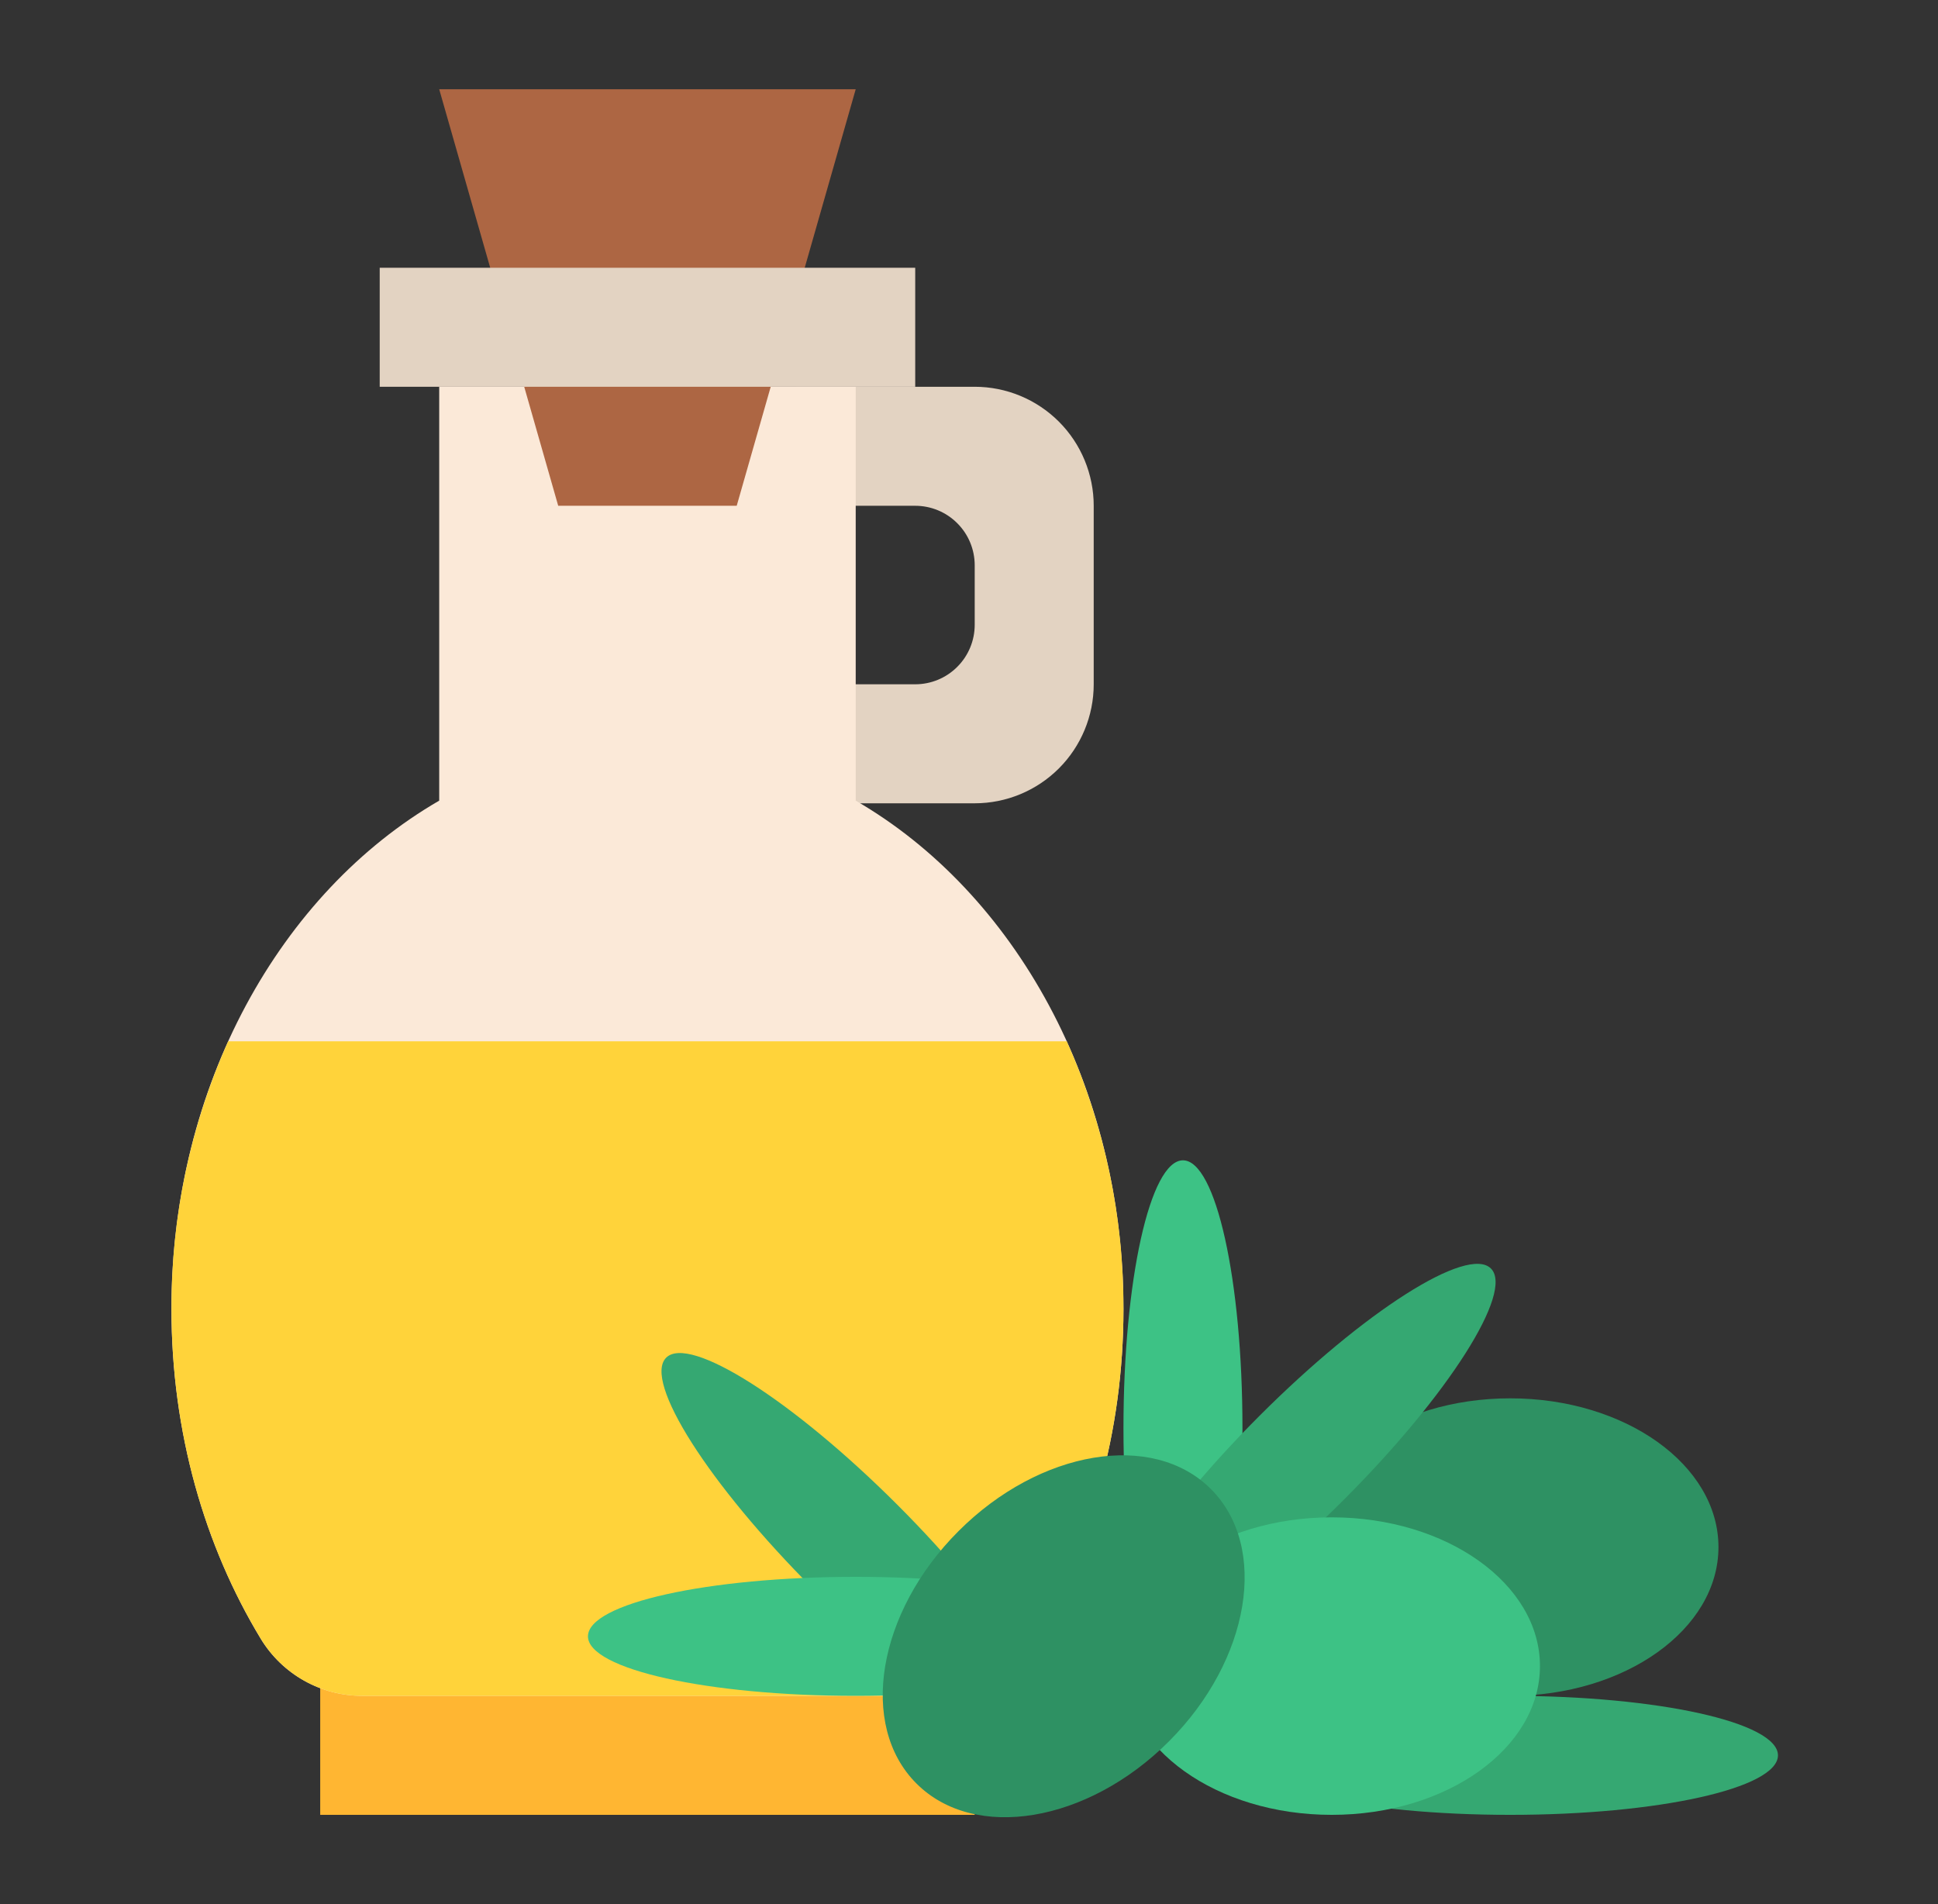
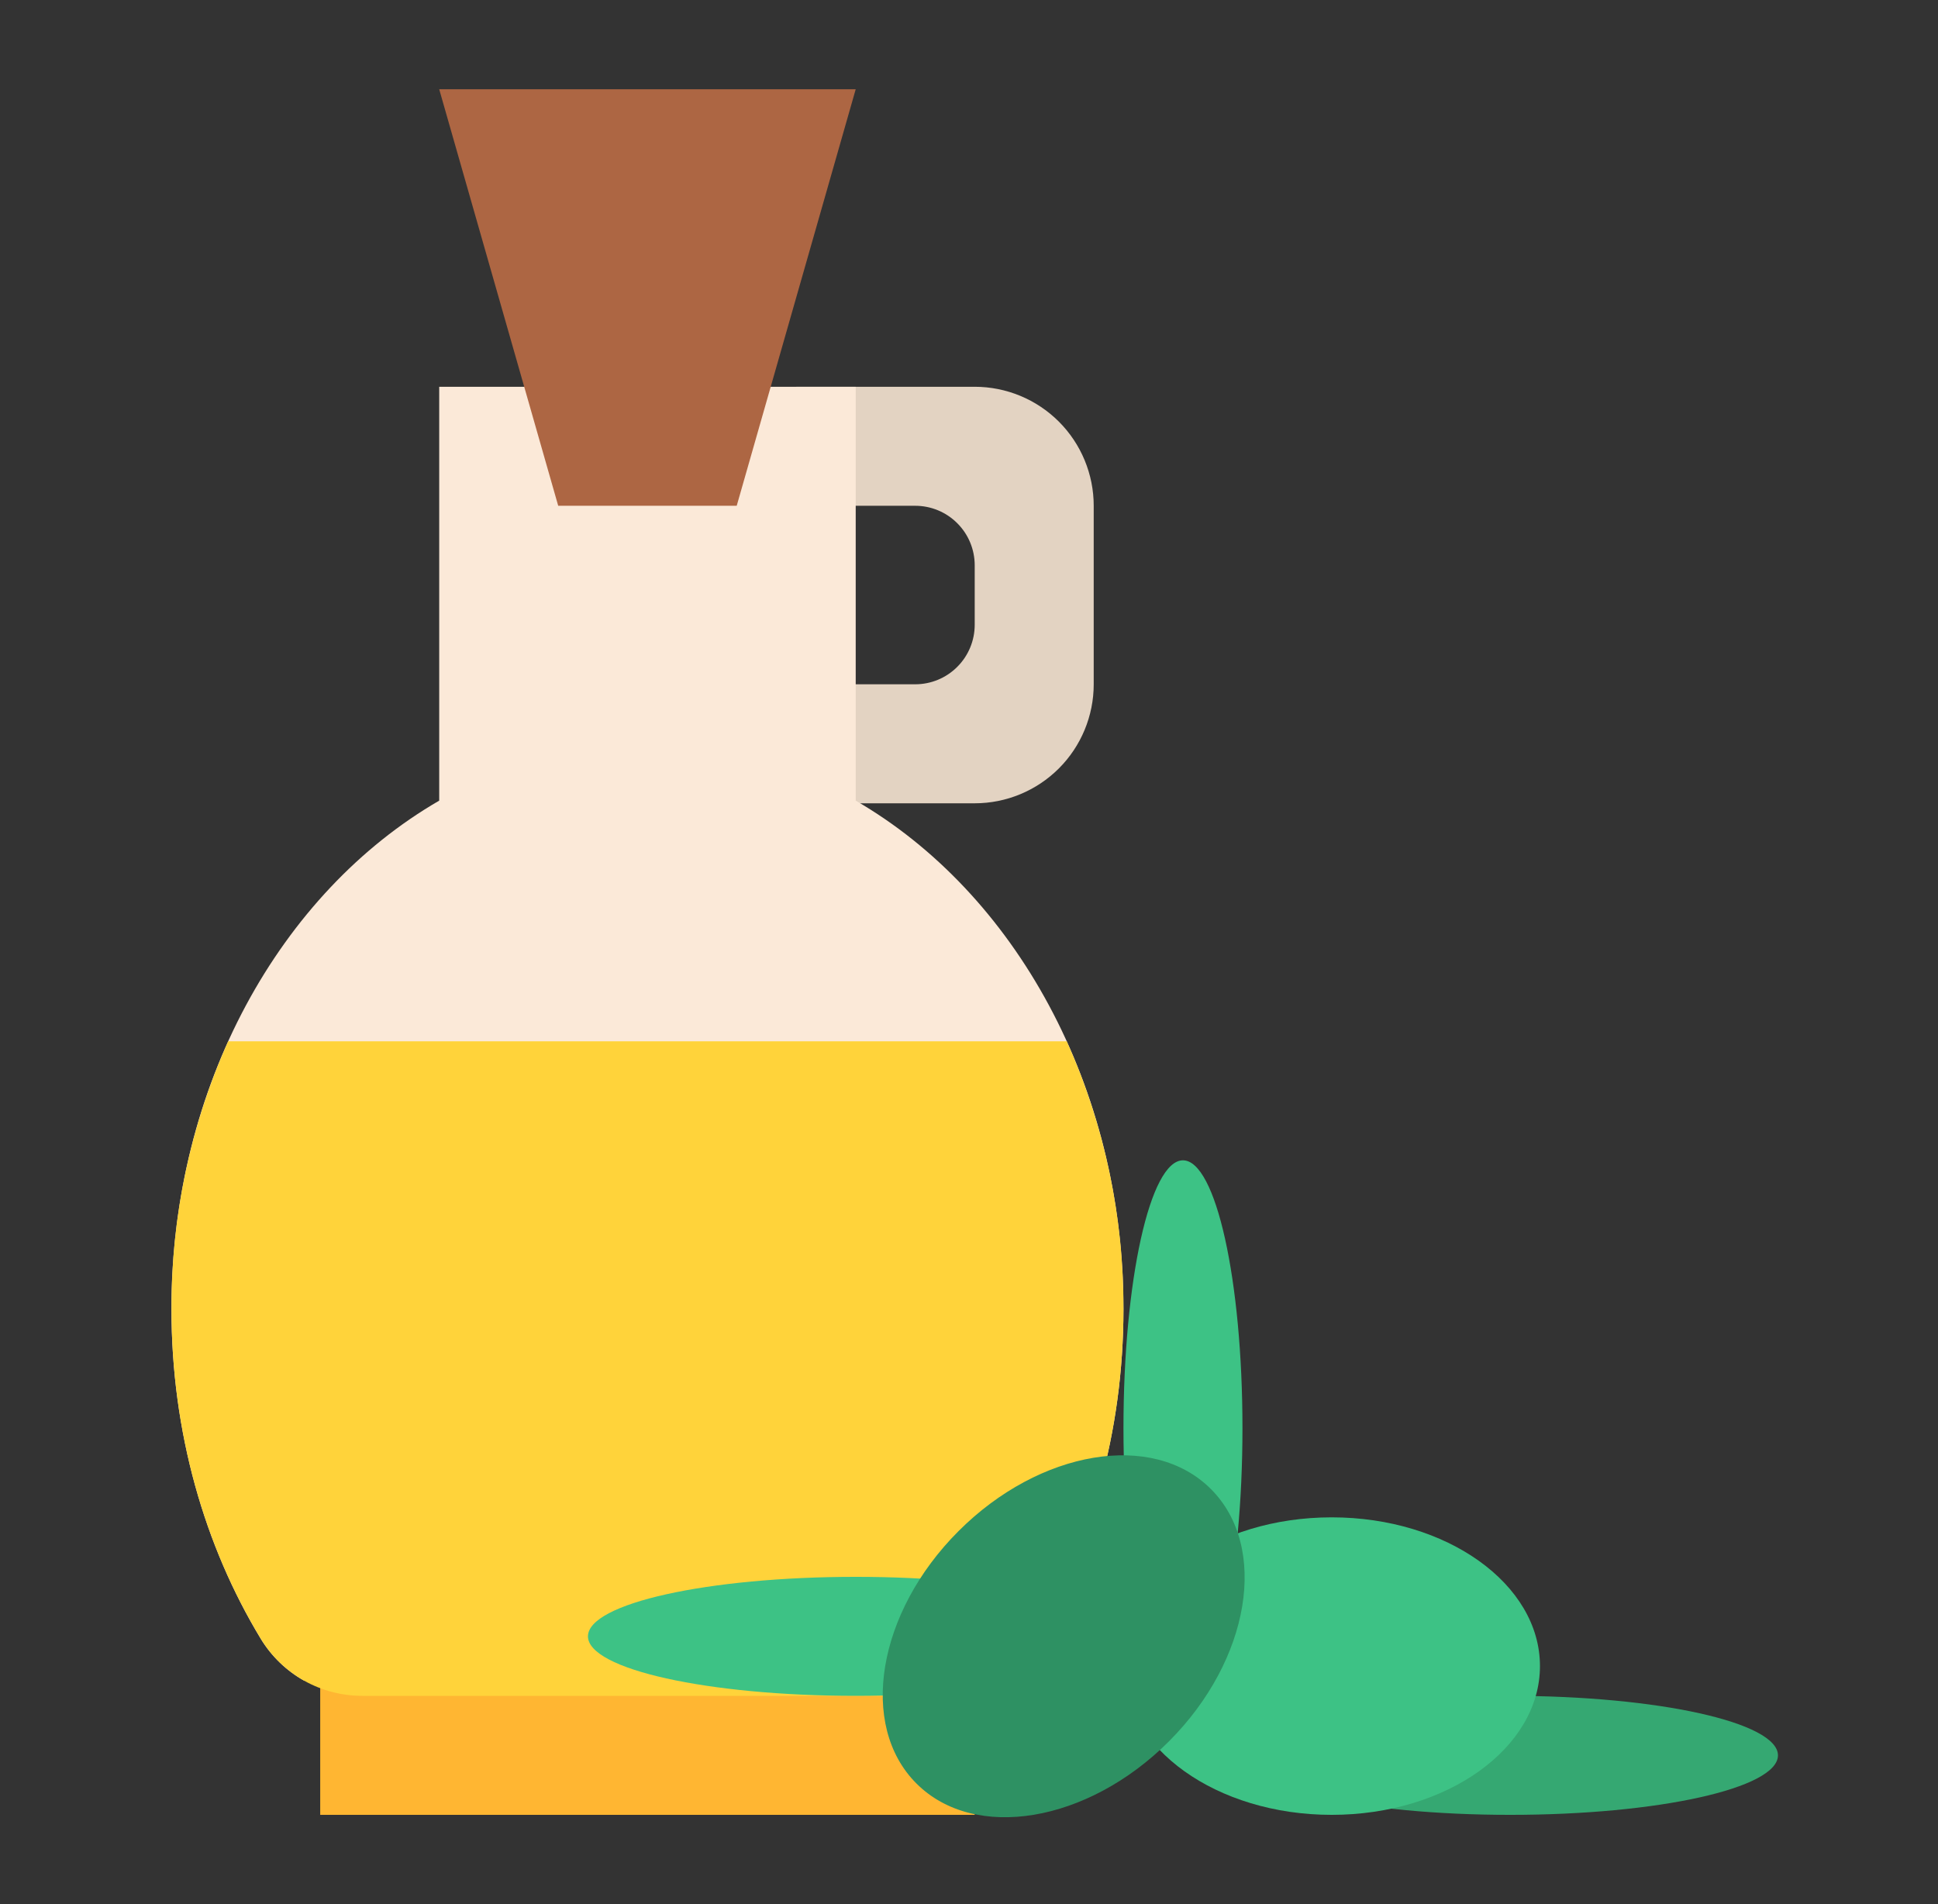
<svg xmlns="http://www.w3.org/2000/svg" width="57" height="56" viewBox="0 0 57 56" fill="none">
  <rect x="0" y="0" width="57" height="56" fill="#333333" stroke="none" />
-   <path d="M44.418 49.875C47.801 49.875 50.543 47.916 50.543 45.5C50.543 43.084 47.801 41.125 44.418 41.125C41.035 41.125 38.293 43.084 38.293 45.5C38.293 47.916 41.035 49.875 44.418 49.875Z" fill="#2E9163" />
  <path d="M34.793 49.875C35.76 49.875 36.543 46.349 36.543 42C36.543 37.651 35.76 34.125 34.793 34.125C33.827 34.125 33.043 37.651 33.043 42C33.043 46.349 33.827 49.875 34.793 49.875Z" fill="#3DC285" />
  <path d="M44.418 53.375C48.767 53.375 52.293 52.592 52.293 51.625C52.293 50.658 48.767 49.875 44.418 49.875C40.069 49.875 36.543 50.658 36.543 51.625C36.543 52.592 40.069 53.375 44.418 53.375Z" fill="#35A872" />
-   <path d="M39.521 44.111C42.596 41.037 44.534 37.99 43.851 37.307C43.168 36.623 40.121 38.562 37.046 41.637C33.971 44.712 32.032 47.758 32.716 48.442C33.399 49.125 36.446 47.186 39.521 44.111Z" fill="#35A872" />
  <path d="M39.168 53.375C42.551 53.375 45.293 51.416 45.293 49C45.293 46.584 42.551 44.625 39.168 44.625C35.785 44.625 33.043 46.584 33.043 49C33.043 51.416 35.785 53.375 39.168 53.375Z" fill="#3DC285" />
  <path d="M23.418 11.375V14.875H26.918C27.382 14.875 27.827 15.059 28.155 15.388C28.484 15.716 28.668 16.161 28.668 16.625V18.375C28.668 18.839 28.484 19.284 28.155 19.612C27.827 19.941 27.382 20.125 26.918 20.125H23.418V23.625H28.668C29.596 23.625 30.486 23.256 31.143 22.6C31.799 21.944 32.168 21.053 32.168 20.125V14.875C32.168 13.947 31.799 13.056 31.143 12.4C30.486 11.744 29.596 11.375 28.668 11.375H23.418Z" fill="#E3D3C2" />
  <path d="M9.418 48.125H28.668V53.375H9.418V48.125Z" fill="#FFB632" />
-   <path d="M25.168 23.547V11.375H12.918V23.547C8.256 26.245 5.043 31.927 5.043 38.5C5.043 42.121 6.018 45.471 7.672 48.201C7.984 48.713 8.423 49.136 8.946 49.429C9.469 49.723 10.059 49.876 10.659 49.875H27.427C28.026 49.876 28.616 49.723 29.14 49.429C29.663 49.136 30.102 48.713 30.414 48.201C32.068 45.471 33.043 42.121 33.043 38.5C33.043 31.927 29.83 26.245 25.168 23.547Z" fill="#FBE9D8" />
+   <path d="M25.168 23.547V11.375H12.918V23.547C8.256 26.245 5.043 31.927 5.043 38.5C5.043 42.121 6.018 45.471 7.672 48.201C7.984 48.713 8.423 49.136 8.946 49.429H27.427C28.026 49.876 28.616 49.723 29.14 49.429C29.663 49.136 30.102 48.713 30.414 48.201C32.068 45.471 33.043 42.121 33.043 38.5C33.043 31.927 29.83 26.245 25.168 23.547Z" fill="#FBE9D8" />
  <path d="M33.043 38.5C33.043 42.121 32.069 45.472 30.414 48.2C30.102 48.713 29.663 49.136 29.14 49.43C28.617 49.723 28.027 49.876 27.427 49.875H10.659C10.06 49.876 9.47 49.723 8.946 49.43C8.423 49.136 7.984 48.713 7.673 48.2C6.018 45.472 5.043 42.121 5.043 38.5C5.032 35.786 5.601 33.101 6.711 30.625H31.375C32.486 33.101 33.054 35.786 33.043 38.5Z" fill="#FFD33A" />
  <path d="M21.668 14.875H16.418L12.918 2.625H25.168L21.668 14.875Z" fill="#AD6643" />
-   <path d="M11.168 7.875H26.918V11.375H11.168V7.875Z" fill="#E3D3C2" />
-   <path d="M30.728 51.066C31.411 50.382 29.473 47.336 26.398 44.261C23.323 41.186 20.276 39.247 19.593 39.93C18.909 40.614 20.848 43.66 23.923 46.735C26.998 49.81 30.045 51.749 30.728 51.066Z" fill="#35A872" />
  <path d="M25.168 49.875C29.517 49.875 33.043 49.092 33.043 48.125C33.043 47.158 29.517 46.375 25.168 46.375C20.819 46.375 17.293 47.158 17.293 48.125C17.293 49.092 20.819 49.875 25.168 49.875Z" fill="#3DC285" />
  <path d="M34.378 51.216C36.77 48.825 37.324 45.501 35.615 43.793C33.907 42.084 30.583 42.638 28.192 45.03C25.8 47.422 25.246 50.745 26.954 52.453C28.663 54.162 31.986 53.608 34.378 51.216Z" fill="#2E9163" />
</svg>